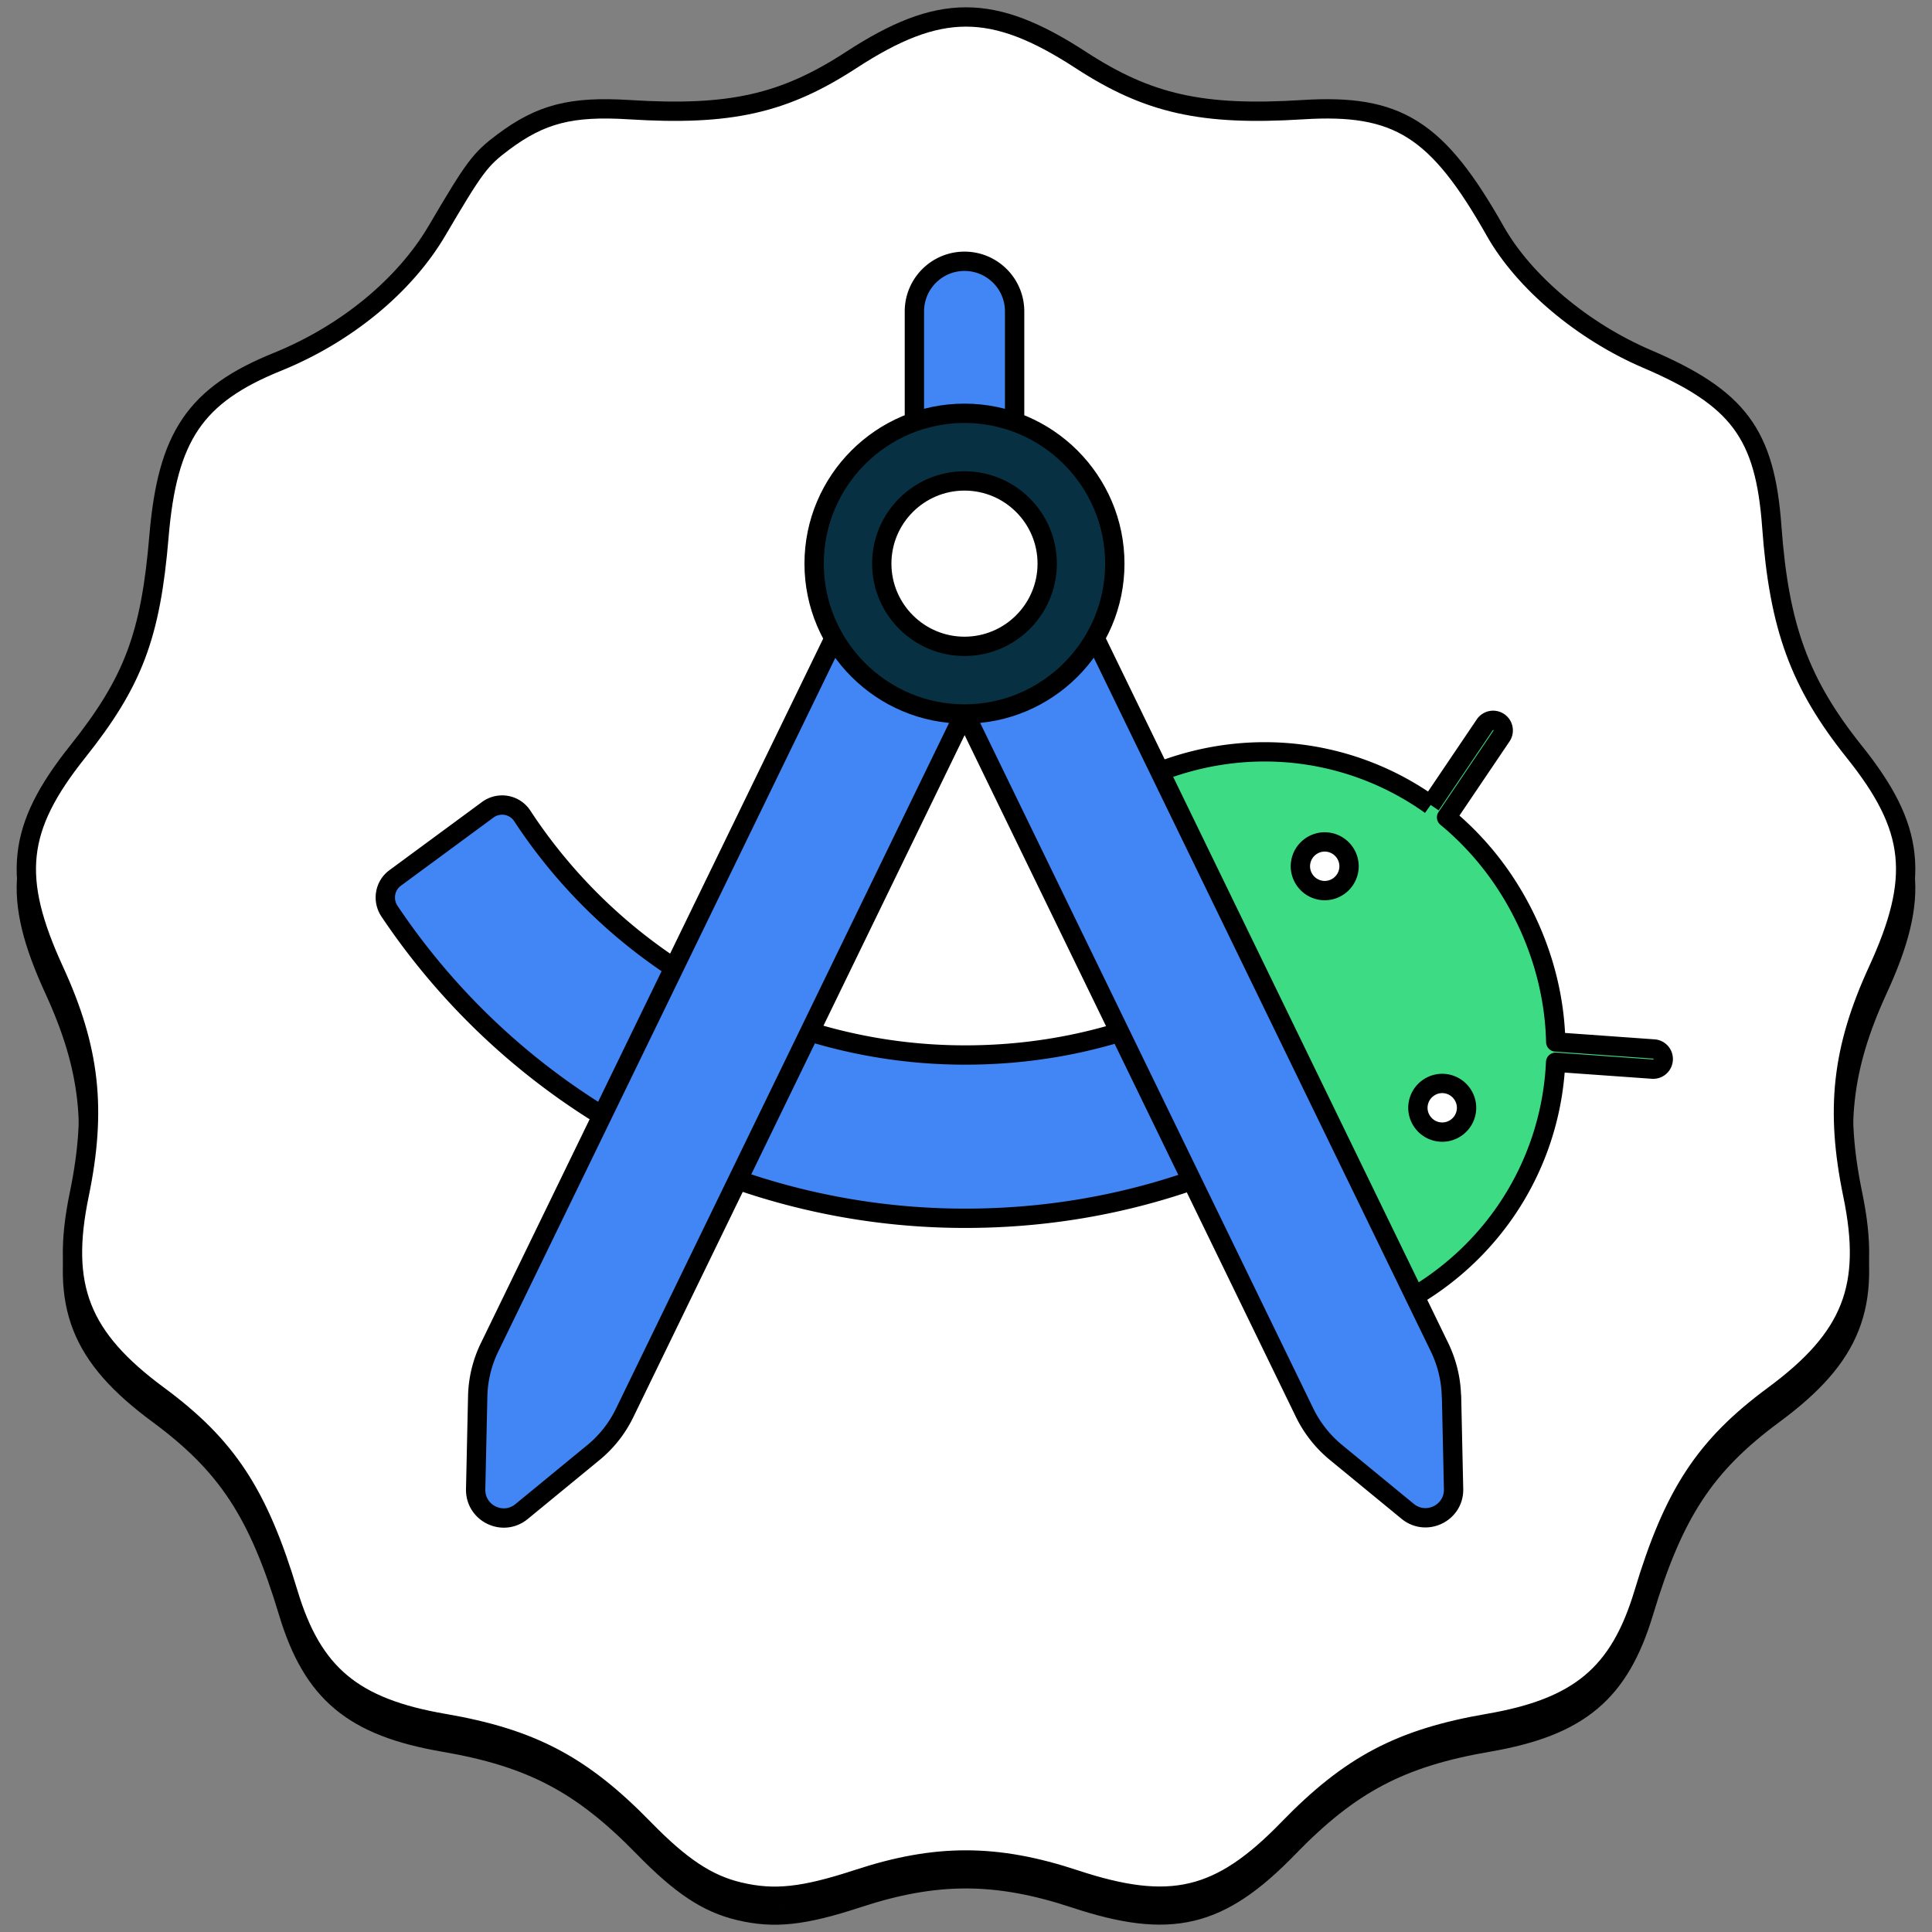
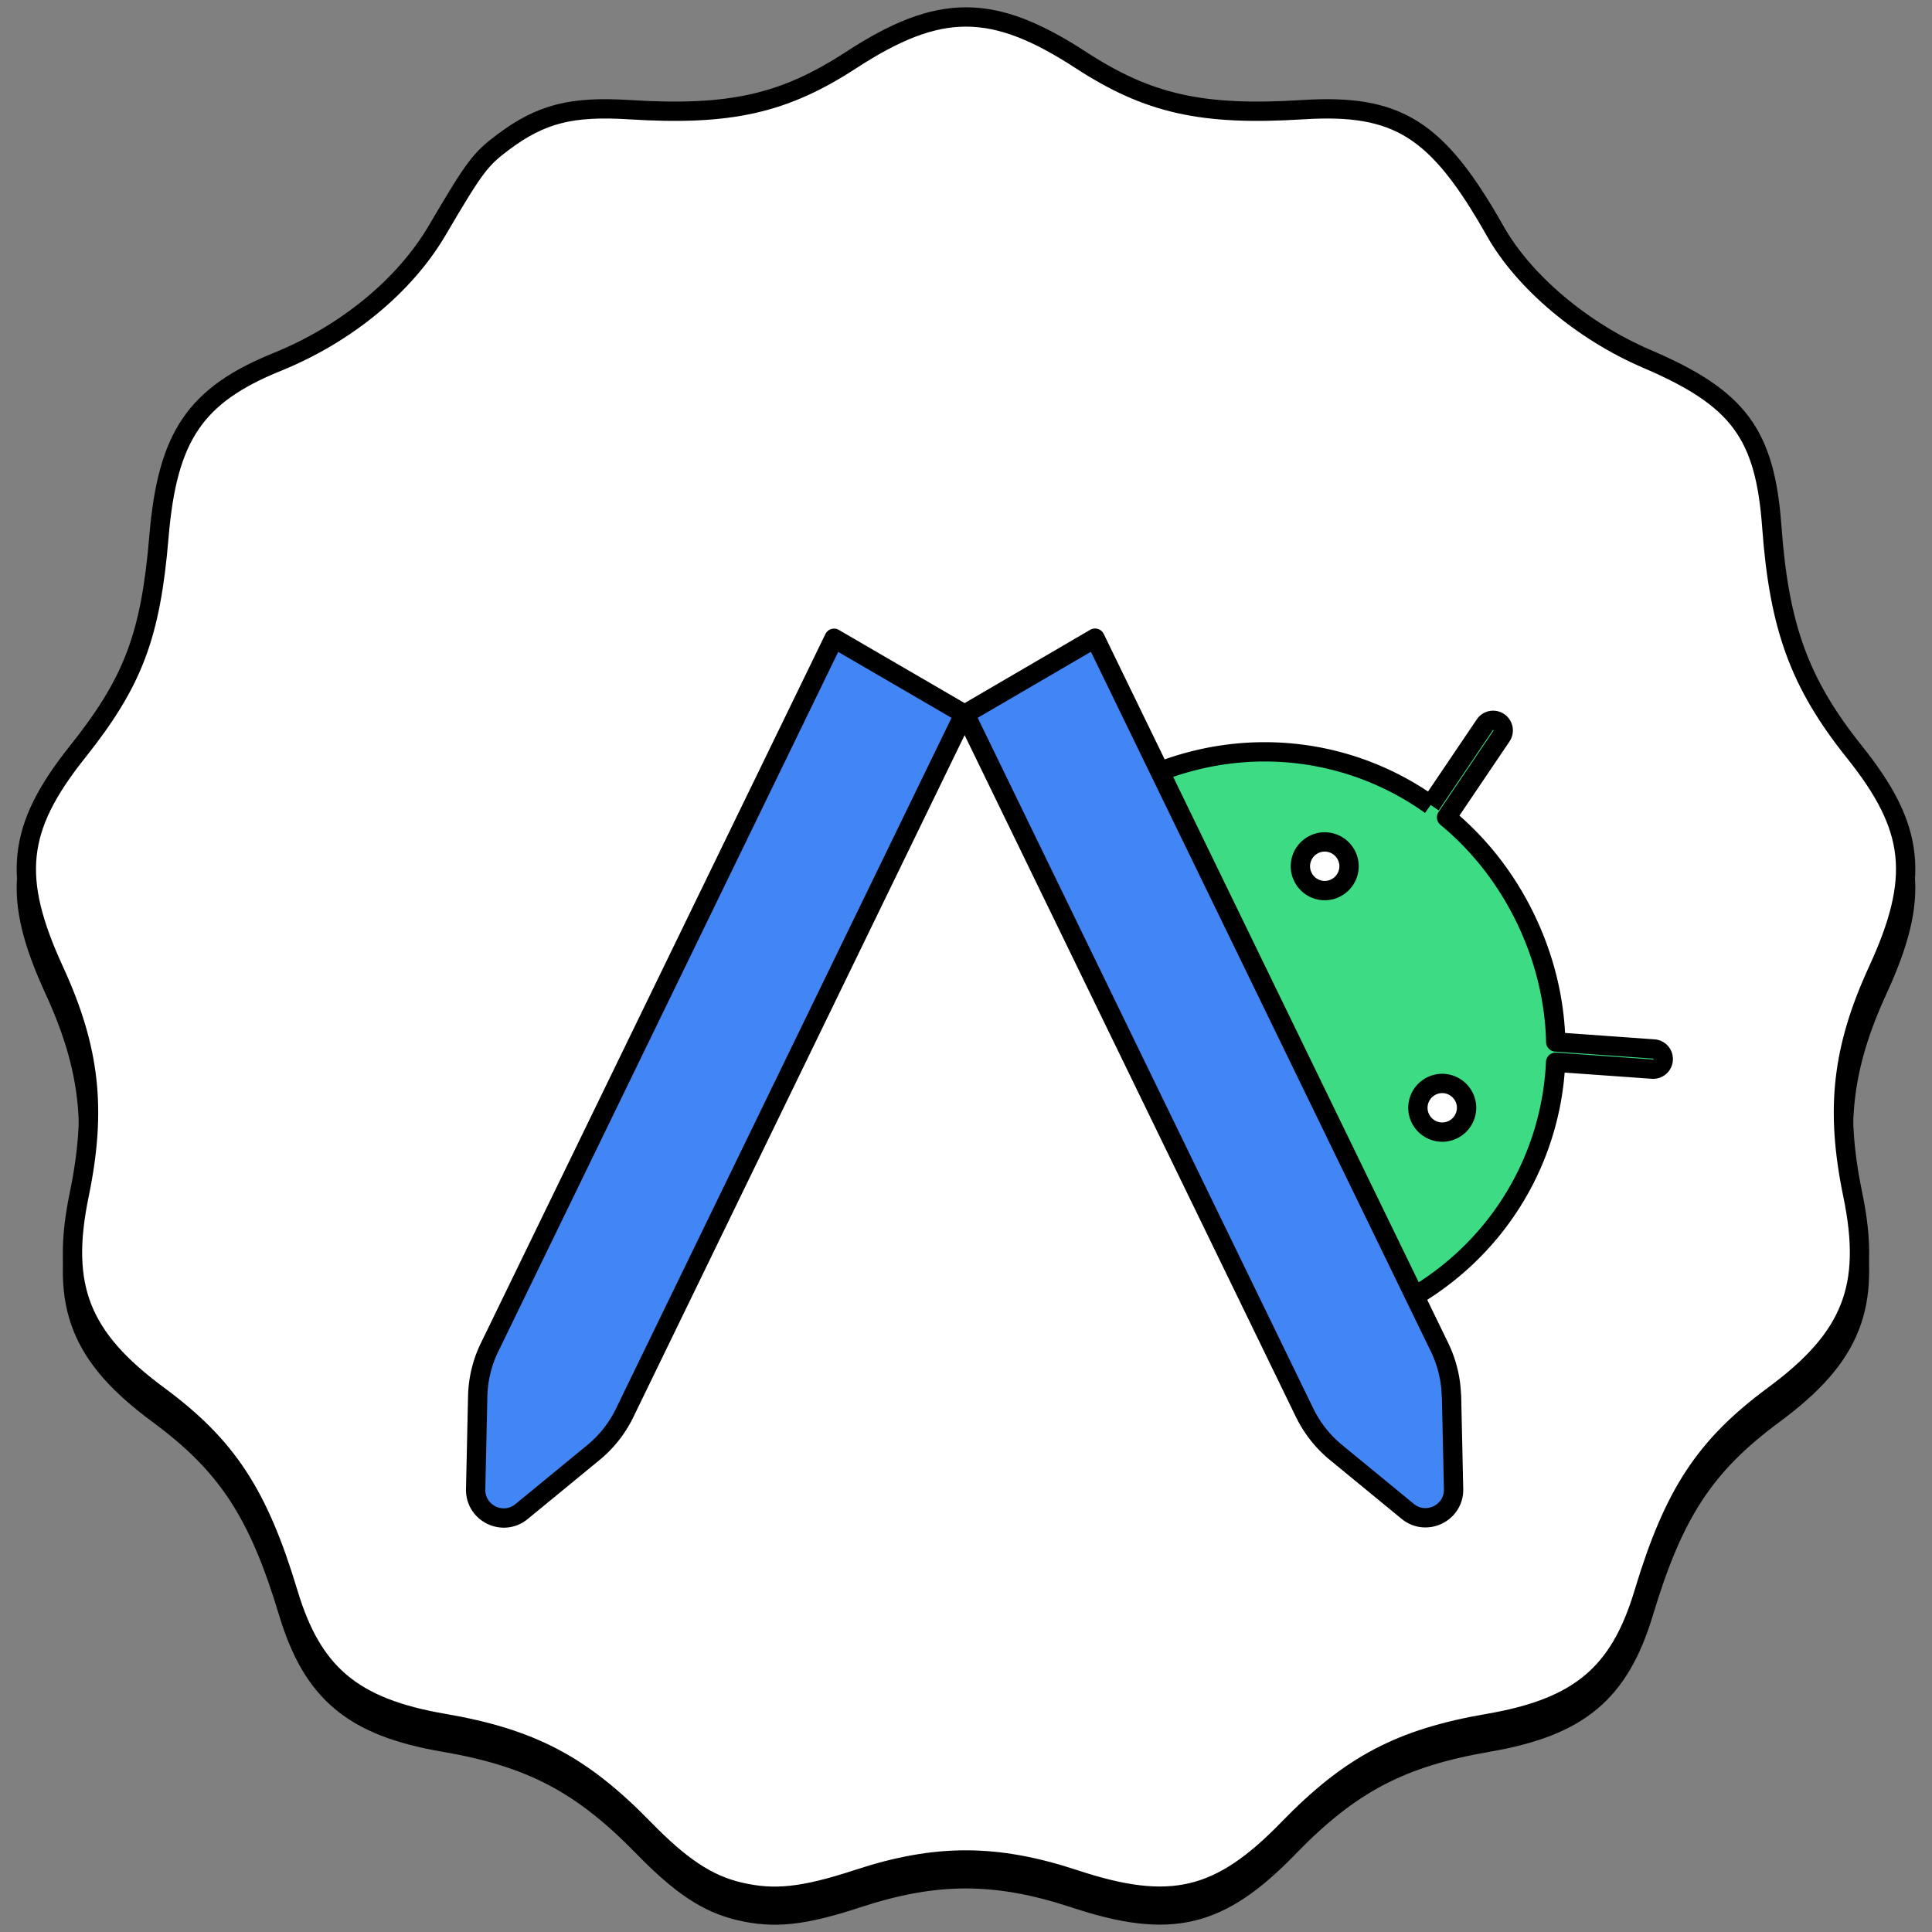
<svg xmlns="http://www.w3.org/2000/svg" width="100" height="100" stroke-miterlimit="2" stroke-linejoin="round" clip-rule="evenodd" fill-rule="evenodd">
  <rect width="100%" height="100%" fill="#808080" stroke="none" />
  <g>
    <title>Layer 1</title>
    <g stroke="null" id="svg_1" fill-rule="nonzero">
      <path stroke="null" id="svg_2" fill-opacity="0.2" d="m38.258,98.895c-1.642,-0.389 -3.016,-1.3 -4.94,-3.273c-3.212,-3.296 -5.82,-4.668 -10.352,-5.448c-4.701,-0.809 -6.79,-2.557 -8.046,-6.73c-1.551,-5.151 -3.171,-7.618 -6.731,-10.248c-4.039,-2.983 -5.075,-5.614 -4.09,-10.381c0.913,-4.415 0.564,-7.554 -1.291,-11.591c-2.213,-4.815 -1.94,-7.388 1.203,-11.334c2.881,-3.617 3.785,-6.008 4.217,-11.148c0.435,-5.189 1.878,-7.317 6.13,-9.039c3.548,-1.438 6.583,-3.934 8.266,-6.796c1.946,-3.311 2.23,-3.69 3.436,-4.59c1.946,-1.452 3.519,-1.853 6.514,-1.666c5.204,0.326 7.993,-0.299 11.488,-2.574c4.556,-2.966 7.319,-2.966 11.876,0c3.495,2.275 6.284,2.9 11.488,2.574c4.921,-0.309 6.969,0.983 9.969,6.289c1.487,2.629 4.525,5.188 7.851,6.611c4.736,2.027 6.112,3.877 6.462,8.685c0.379,5.207 1.446,8.118 4.274,11.655c3.149,3.939 3.424,6.514 1.209,11.334c-1.853,4.037 -2.204,7.176 -1.291,11.591c0.986,4.767 -0.051,7.398 -4.089,10.381c-3.56,2.63 -5.18,5.096 -6.731,10.248c-1.256,4.173 -3.345,5.921 -8.046,6.73c-4.542,0.782 -7.152,2.158 -10.352,5.459c-3.548,3.658 -6.091,4.262 -11.05,2.622c-4.056,-1.341 -7.18,-1.346 -11.22,-0.02c-2.83,0.929 -4.339,1.091 -6.154,0.66z" />
      <path stroke="null" id="svg_3" fill="#fff" d="m38.258,97.923c-1.642,-0.39 -3.016,-1.301 -4.94,-3.274c-3.212,-3.295 -5.82,-4.668 -10.352,-5.448c-4.701,-0.809 -6.79,-2.557 -8.046,-6.73c-1.551,-5.152 -3.171,-7.619 -6.731,-10.249c-4.039,-2.983 -5.075,-5.614 -4.09,-10.381c0.913,-4.415 0.564,-7.554 -1.291,-11.591c-2.213,-4.815 -1.94,-7.388 1.203,-11.333c2.881,-3.617 3.785,-6.008 4.217,-11.149c0.435,-5.189 1.878,-7.317 6.13,-9.039c3.548,-1.438 6.583,-3.934 8.266,-6.796c1.946,-3.311 2.23,-3.69 3.436,-4.59c1.946,-1.452 3.519,-1.853 6.514,-1.666c5.204,0.326 7.993,-0.299 11.488,-2.574c4.556,-2.966 7.319,-2.966 11.876,0c3.495,2.275 6.284,2.9 11.488,2.574c4.921,-0.309 6.969,0.983 9.969,6.289c1.487,2.629 4.525,5.188 7.851,6.611c4.736,2.027 6.112,3.877 6.462,8.685c0.379,5.207 1.446,8.118 4.274,11.656c3.149,3.938 3.424,6.513 1.209,11.333c-1.853,4.037 -2.204,7.176 -1.291,11.591c0.986,4.768 -0.051,7.398 -4.089,10.381c-3.56,2.63 -5.18,5.096 -6.731,10.249c-1.256,4.173 -3.345,5.921 -8.046,6.73c-4.542,0.781 -7.152,2.158 -10.352,5.458c-3.548,3.659 -6.091,4.262 -11.05,2.623c-4.056,-1.341 -7.18,-1.347 -11.22,-0.021c-2.83,0.929 -4.339,1.091 -6.154,0.661z" />
      <path stroke="null" id="svg_4" fill="#3ddc84" d="m67.436,45.388c-0.306,-0.626 -0.044,-1.375 0.581,-1.682c0.625,-0.306 1.375,-0.044 1.682,0.581c0.306,0.625 0.044,1.375 -0.581,1.682c-0.625,0.306 -1.375,0.044 -1.682,-0.581zm6.082,12.501c-0.306,-0.625 -0.044,-1.375 0.581,-1.682c0.625,-0.306 1.375,-0.043 1.682,0.582c0.306,0.625 0.044,1.375 -0.581,1.681s-1.375,0.044 -1.682,-0.581zm0.531,-16.22c-4,-2.856 -9.219,-3.594 -14.051,-1.725l13.207,27.158c4.451,-2.644 7.089,-7.212 7.314,-12.12l5.013,0.357a0.52,0.52 0 0 0 0.556,-0.488a0.519,0.519 0 0 0 -0.487,-0.556l-5.076,-0.363c-0.05,-2.137 -0.562,-4.319 -1.581,-6.419c-1.018,-2.094 -2.419,-3.844 -4.069,-5.207l2.85,-4.219a0.522,0.522 0 0 0 -0.862,-0.588l-2.813,4.164" />
-       <path stroke="null" id="svg_5" fill="#4285f4" d="m61.873,51.894c-3.725,1.8 -7.732,2.713 -11.907,2.713a27.398,27.398 0 0 1 -22.933,-12.375c-0.393,-0.6 -1.206,-0.744 -1.787,-0.319l-4.794,3.531c-0.544,0.4 -0.669,1.163 -0.288,1.726a35.848,35.848 0 0 0 29.802,15.888c5.457,0 10.701,-1.194 15.583,-3.55l-3.675,-7.613zm-14.544,-30.045l5.188,0l0,-5.731c0,-1.432 -1.163,-2.594 -2.594,-2.594c-1.432,0 -2.594,1.162 -2.594,2.594l0,5.731z" />
      <path stroke="null" id="svg_6" fill="#4285f4" d="m43.172,33.037l-17.833,36.702a6.081,6.081 0 0 0 -0.613,2.537l-0.106,4.807c-0.025,1.244 1.413,1.944 2.376,1.156l3.713,-3.05a6.089,6.089 0 0 0 1.619,-2.049l17.576,-36.184l-6.726,-3.913l-0.006,-0.006zm31.952,39.234c-0.018,-0.882 -0.231,-1.744 -0.613,-2.537l-17.832,-36.703l-6.726,3.925l17.576,36.171a6.152,6.152 0 0 0 1.619,2.05l3.713,3.05c0.963,0.788 2.406,0.087 2.376,-1.156l-0.106,-4.807l-0.007,0.007z" />
-       <path stroke="null" id="svg_7" fill="#073042" d="m49.921,21.392c-4.294,0 -7.782,3.495 -7.782,7.782c0,4.288 3.495,7.782 7.782,7.782c4.288,0 7.782,-3.494 7.782,-7.782c0,-4.287 -3.494,-7.782 -7.782,-7.782zm0,12.063c-2.356,0 -4.281,-1.918 -4.281,-4.281c0,-2.362 1.919,-4.281 4.281,-4.281c2.363,0 4.282,1.919 4.282,4.281c0,2.363 -1.919,4.281 -4.282,4.281z" />
    </g>
  </g>
</svg>